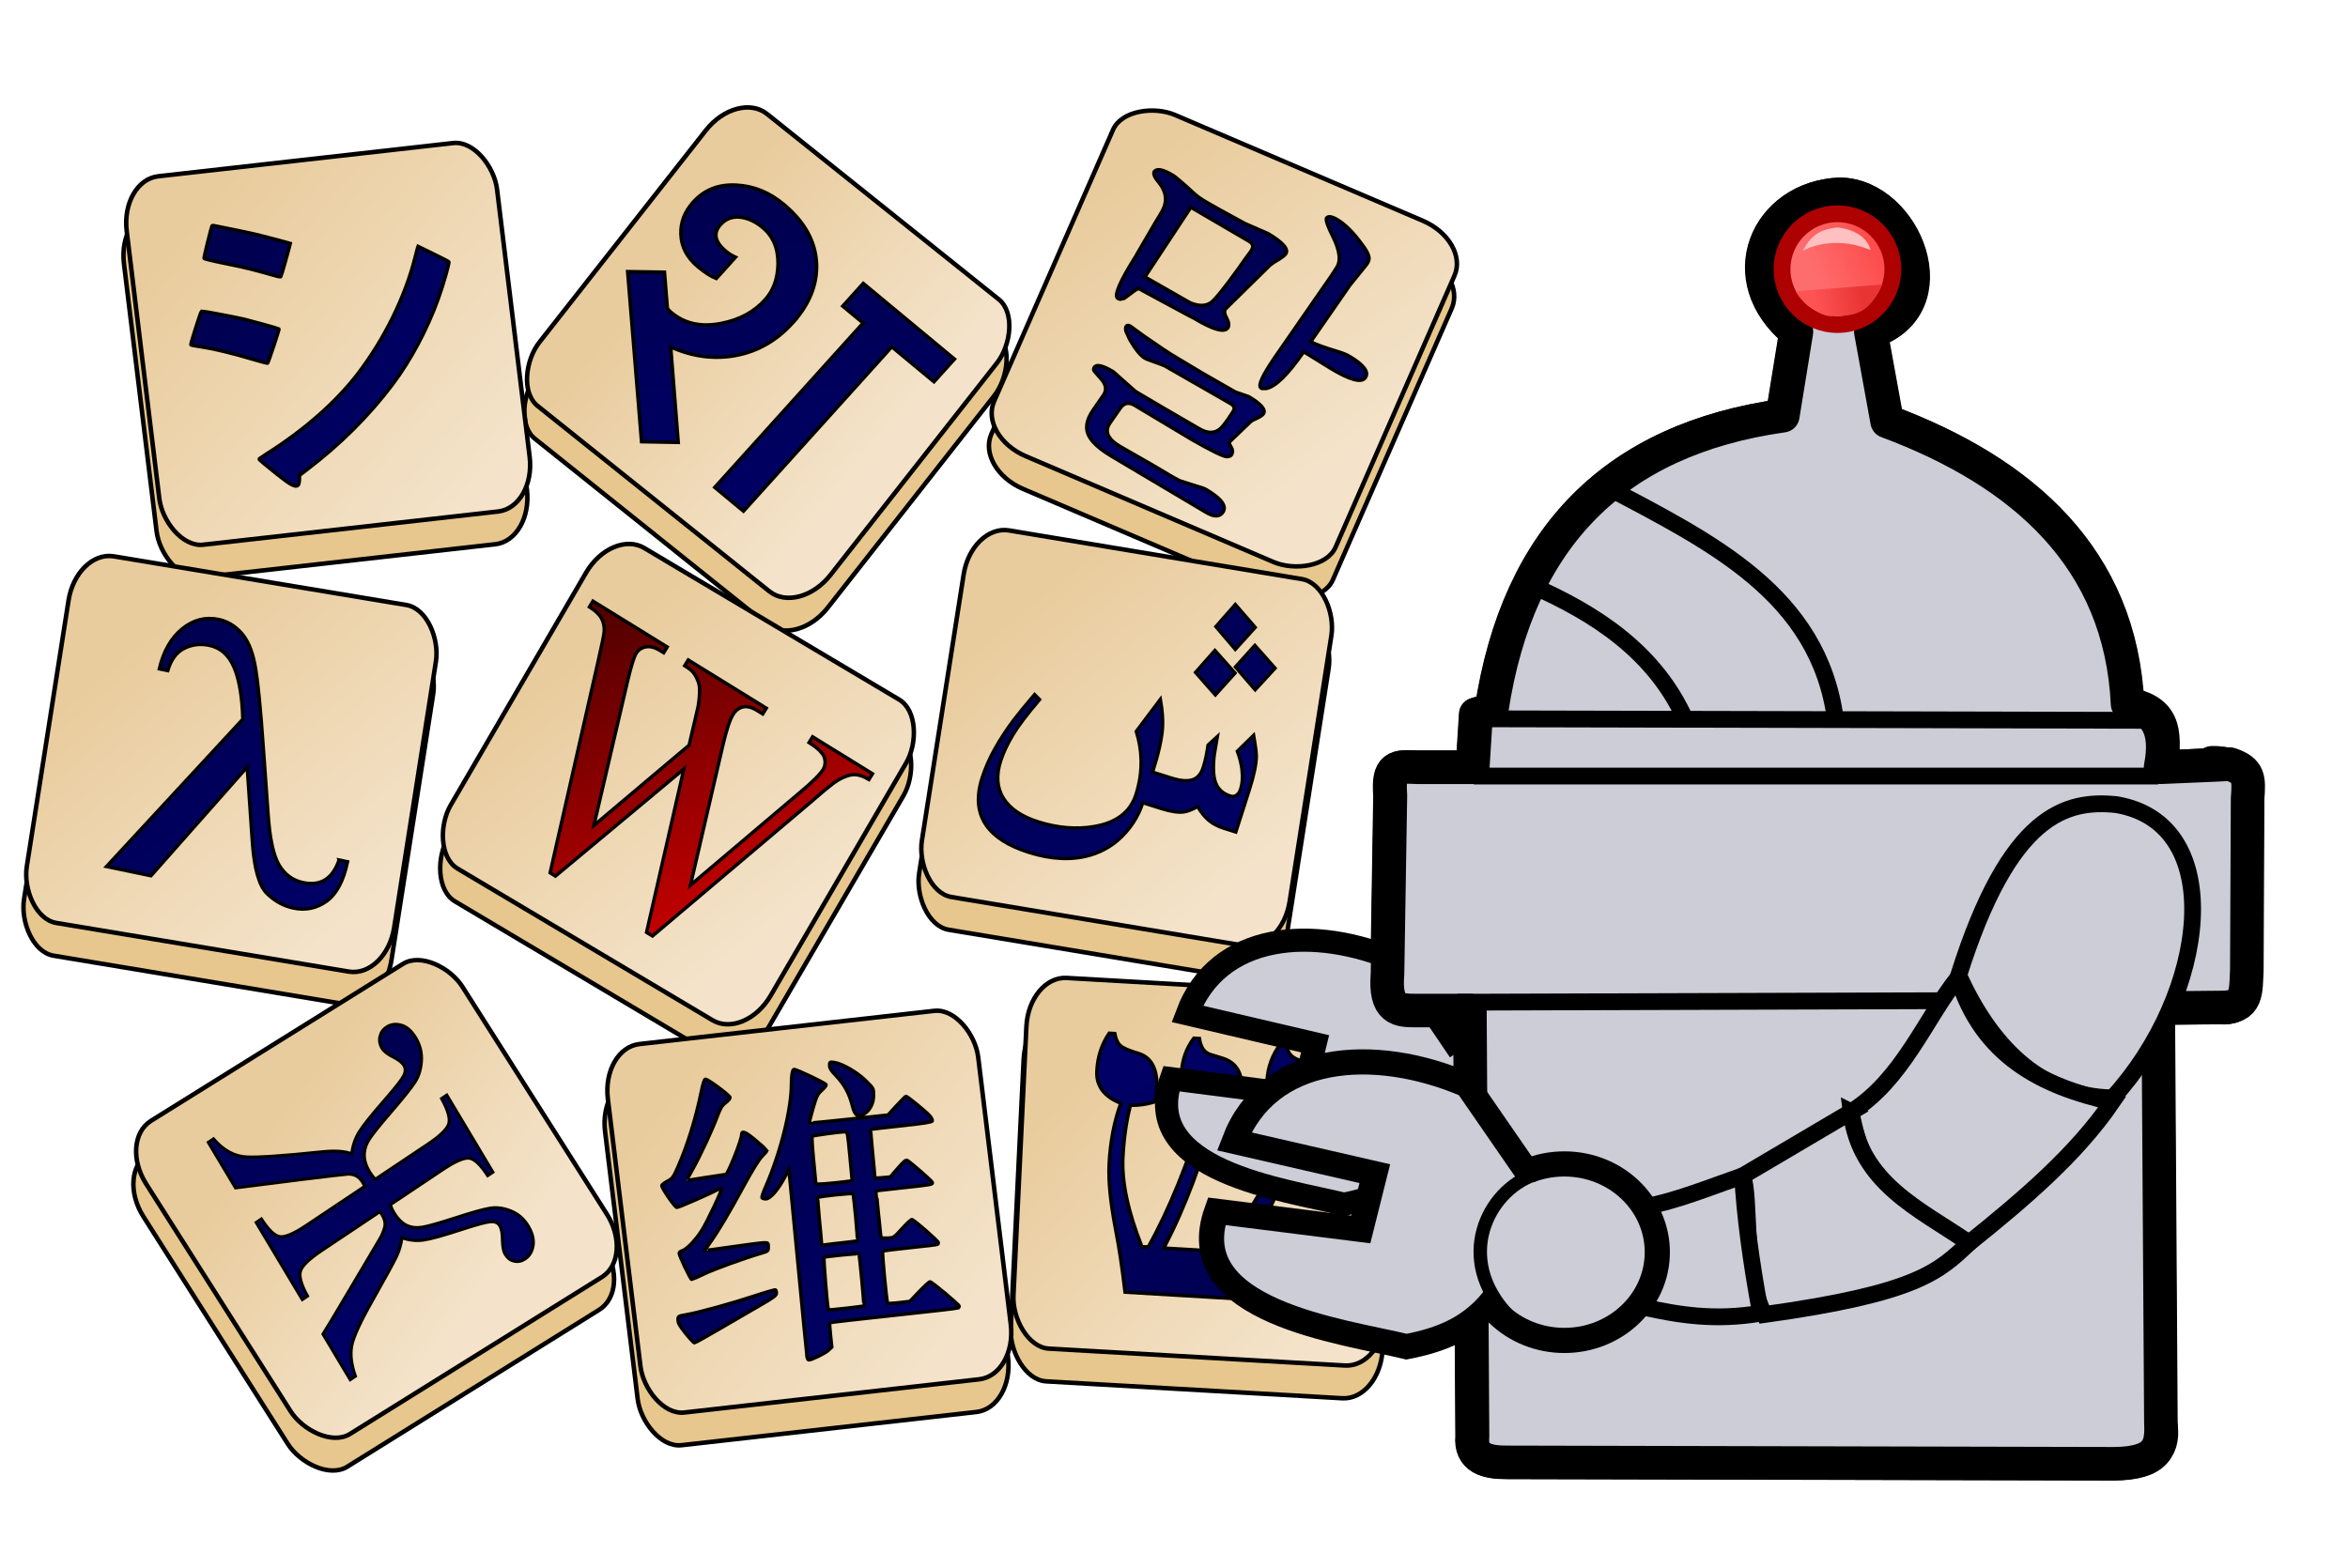
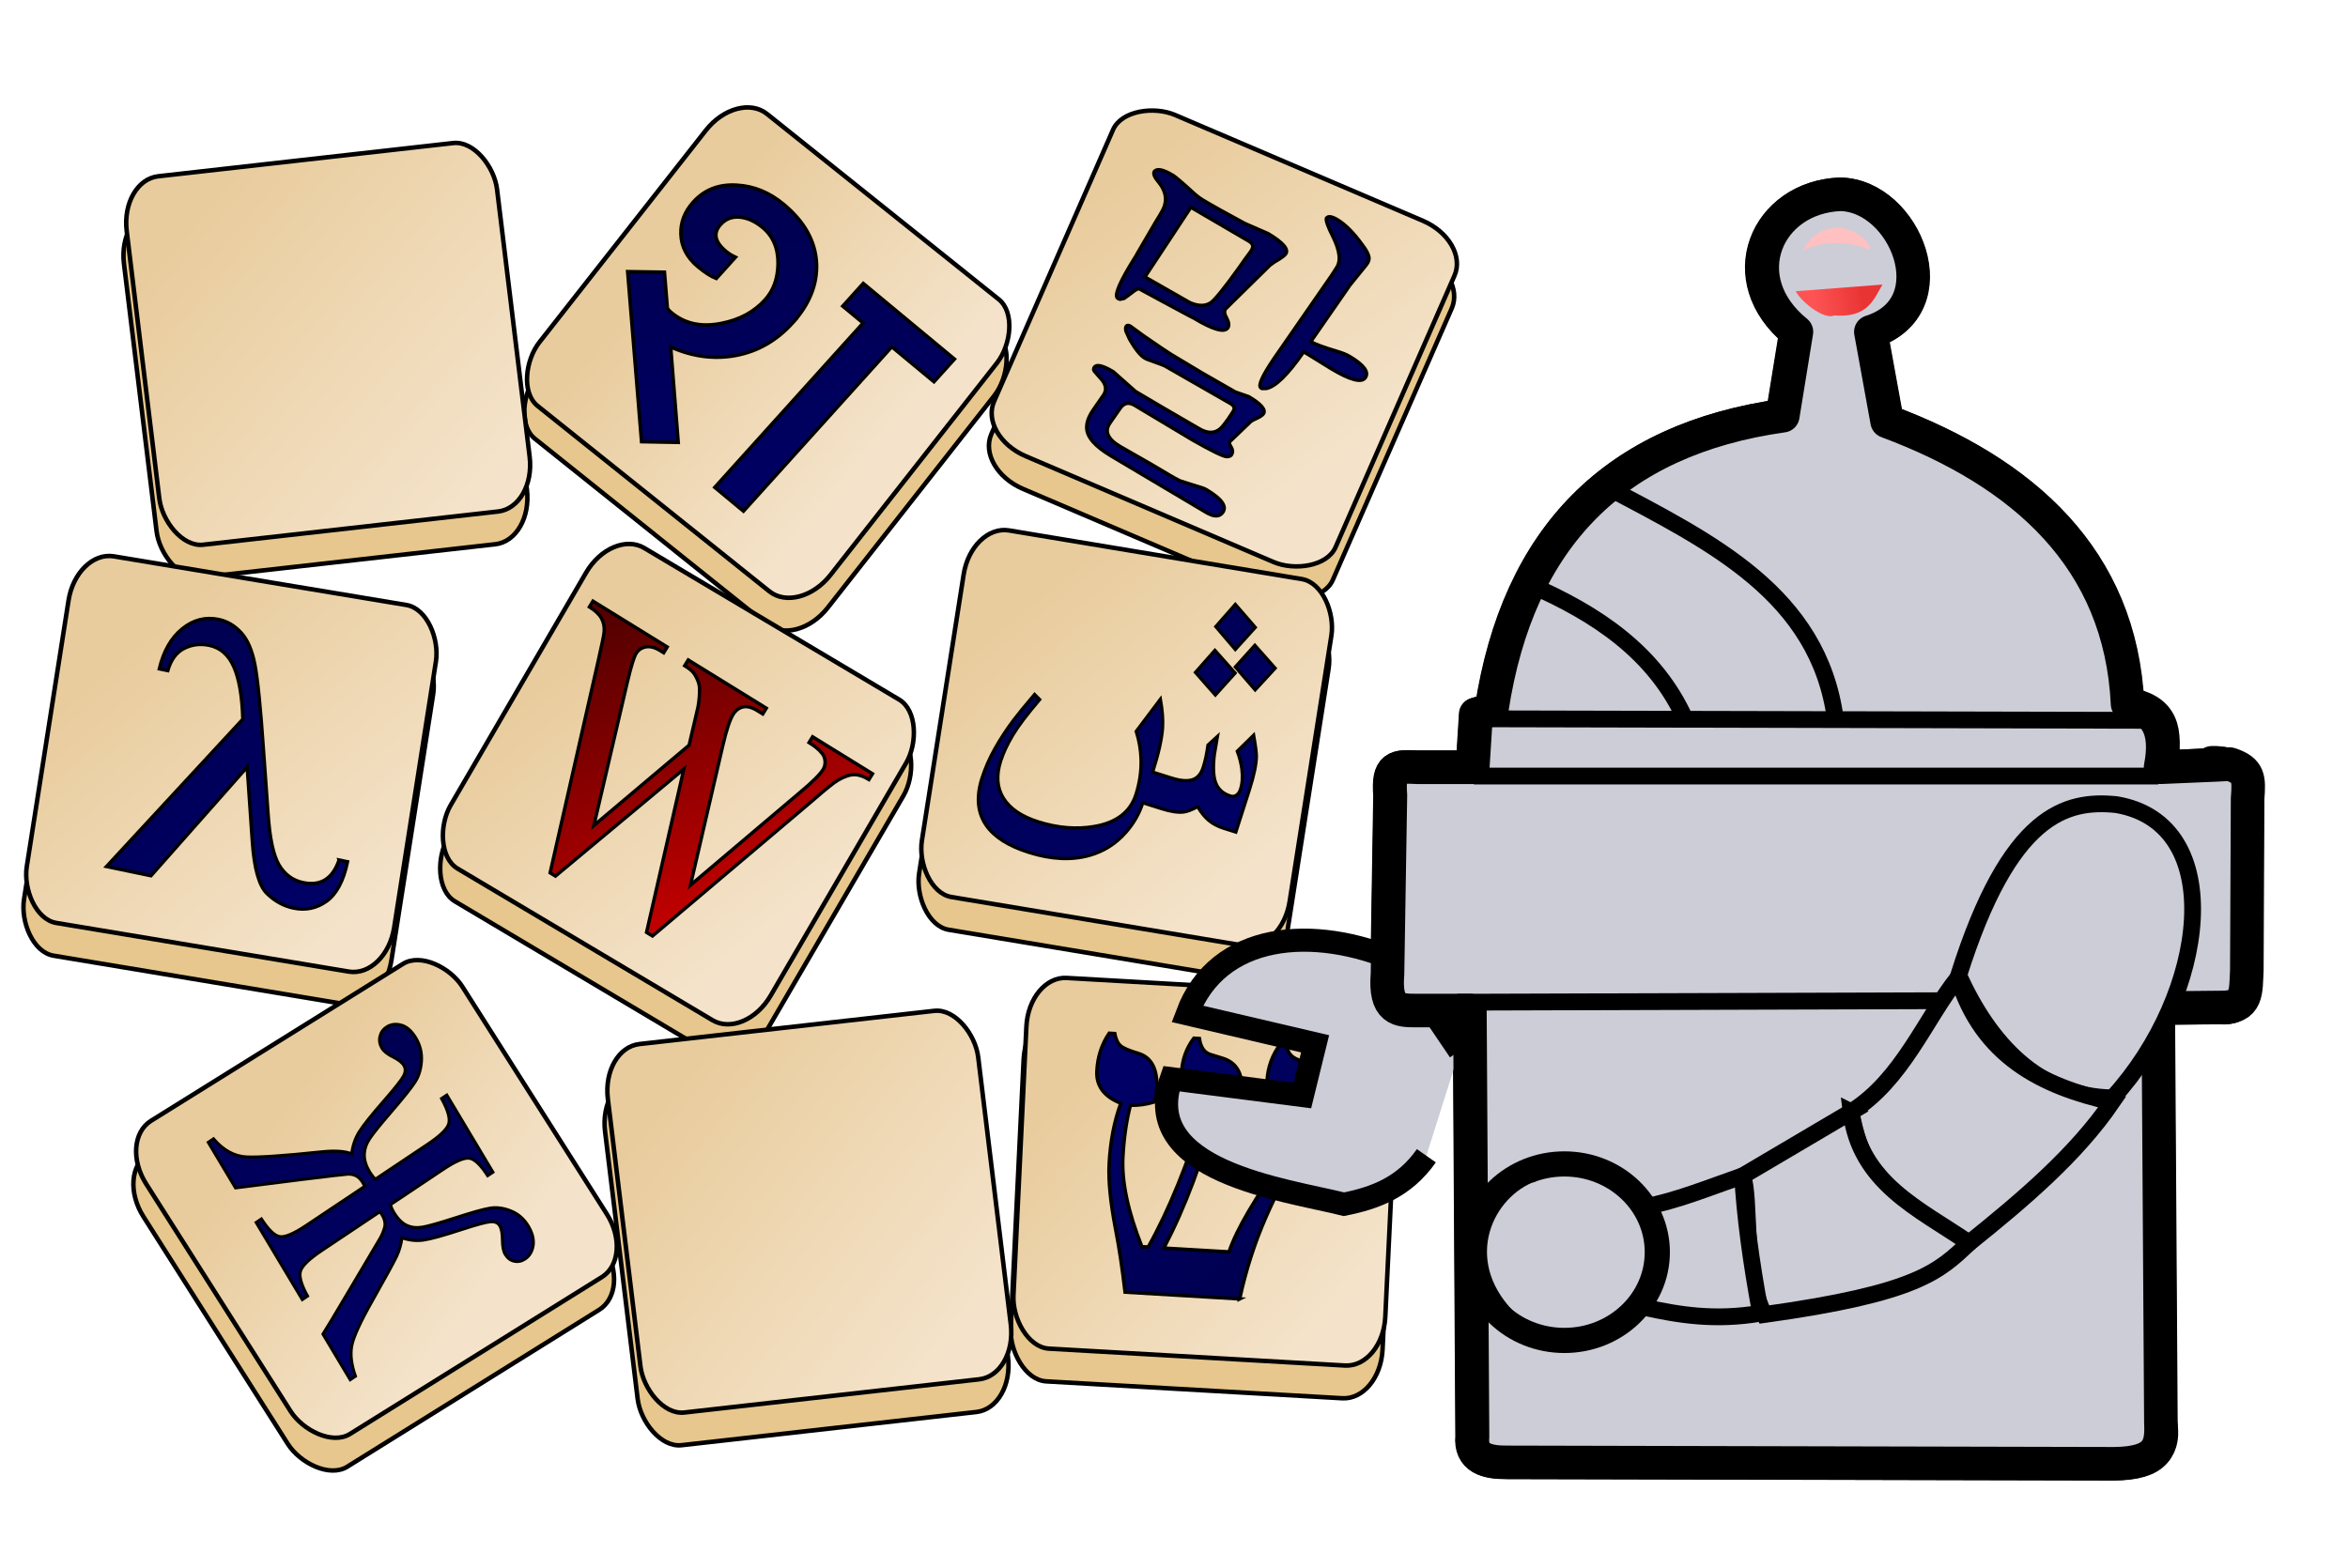
<svg xmlns="http://www.w3.org/2000/svg" xmlns:xlink="http://www.w3.org/1999/xlink" width="1878.7" height="1254.7">
  <defs>
    <linearGradient id="c" x1="715.72" x2="650.84" y1="299.56" y2="230.35" gradientTransform="translate(-476.47 -112.84)" gradientUnits="userSpaceOnUse" xlink:href="#a" />
    <linearGradient id="a">
      <stop stop-color="#f4e3ca" offset="0" />
      <stop stop-color="#e9cc9d" offset="1" />
    </linearGradient>
    <linearGradient id="d" x1="791.06" x2="723.26" y1="-355.93" y2="-358.38" gradientTransform="translate(-419.34 258.6)" gradientUnits="userSpaceOnUse" xlink:href="#a" />
    <linearGradient id="e" x1="175.47" x2="218.36" y1="955.27" y2="880.66" gradientTransform="translate(-137.36 -469.78)" gradientUnits="userSpaceOnUse" xlink:href="#a" />
    <linearGradient id="f" x1="758.9" x2="693.67" y1="200.79" y2="145.1" gradientTransform="translate(-490.35 22.102)" gradientUnits="userSpaceOnUse" xlink:href="#a" />
    <linearGradient id="g" x1="870.86" x2="795.29" y1="-140.09" y2="-169.78" gradientTransform="translate(-450.41 198.75)" gradientUnits="userSpaceOnUse" xlink:href="#a" />
    <linearGradient id="h" x1="965.2" x2="901.4" y1="159.71" y2="103.76" gradientTransform="translate(-490.36 21.895)" gradientUnits="userSpaceOnUse" xlink:href="#a" />
    <linearGradient id="i" x1="412.32" x2="388.39" y1="743.89" y2="683.2" gradientTransform="translate(-379.78 -307.21)" gradientUnits="userSpaceOnUse" xlink:href="#a" />
    <linearGradient id="j" x1="805.99" x2="741.84" y1="514.13" y2="450.75" gradientTransform="translate(-476.47 -112.84)" gradientUnits="userSpaceOnUse" xlink:href="#a" />
    <linearGradient id="k" x1="974.97" x2="909.49" y1="357.18" y2="305.17" gradientTransform="translate(-489.43 -30.476)" gradientUnits="userSpaceOnUse" xlink:href="#a" />
    <linearGradient id="l" x1="904.66" x2="947.51" y1="359.95" y2="414.23" gradientTransform="rotate(-2.651 371.029 8297.003) scale(.869)" gradientUnits="userSpaceOnUse" xlink:href="#b" />
    <linearGradient id="b">
      <stop stop-color="#006" offset="0" />
      <stop stop-color="#00004f" offset="1" />
    </linearGradient>
    <linearGradient id="m" x1="536.09" x2="439.25" y1="521.38" y2="434.3" gradientTransform="matrix(.492 .572 -.504 .505 233.62 -190.72)" gradientUnits="userSpaceOnUse" xlink:href="#b" />
    <linearGradient id="n" x1="366.09" x2="270.37" y1="184.23" y2="86.036" gradientTransform="matrix(.486 .46 -.483 .47 235.22 -80.236)" gradientUnits="userSpaceOnUse" xlink:href="#b" />
    <linearGradient id="o" x1="173.23" x2="114.66" y1="524.23" y2="451.38" gradientTransform="matrix(.579 .354 -.351 .583 520.71 -207.5)" gradientUnits="userSpaceOnUse" xlink:href="#b" />
    <linearGradient id="p" x1="370.37" x2="283.23" y1="344.23" y2="259.18" gradientTransform="matrix(.621 .304 -.292 .644 194.04 -60.618)" gradientUnits="userSpaceOnUse">
      <stop stop-color="#d40000" offset="0" />
      <stop stop-color="#570000" offset="1" />
    </linearGradient>
    <linearGradient id="q" x1="196.09" x2="95.29" y1="365.66" y2="255.57" gradientTransform="matrix(.621 .136 -.133 .606 365.14 10.093)" gradientUnits="userSpaceOnUse" xlink:href="#b" />
    <linearGradient id="r" x1="533.23" x2="454.66" y1="185.66" y2="89.025" gradientTransform="matrix(.66 .059 -.06 .654 -116.44 105.73)" gradientUnits="userSpaceOnUse" xlink:href="#b" />
    <linearGradient id="s" x1="1090.1" x2="897.17" y1="429.68" y2="230.68" gradientTransform="matrix(.279 0 0 .294 61.366 240.55)" gradientUnits="userSpaceOnUse" xlink:href="#b" />
    <linearGradient id="t" x1="-190.77" x2="-514.01" y1="284.21" y2="-144.09" gradientTransform="matrix(.111 -.039 .038 .116 257.08 100.52)" gradientUnits="userSpaceOnUse" xlink:href="#b" />
    <linearGradient id="v" x1="1120.4" x2="1170.6" y1="406.31" y2="385.34" gradientTransform="translate(-66.174 -312.18) scale(1.343)" gradientUnits="userSpaceOnUse">
      <stop stop-color="#fe6d6d" offset=".236" />
      <stop stop-color="#fd4b4b" offset="1" />
    </linearGradient>
    <linearGradient id="w" x1="1124.3" x2="1167.4" y1="411.4" y2="404.9" gradientTransform="translate(-66.174 -312.18) scale(1.343)" gradientUnits="userSpaceOnUse">
      <stop stop-color="#fe5353" offset=".132" />
      <stop stop-color="#e93434" offset=".793" />
    </linearGradient>
    <filter id="u" x="-.114" y="-.077" width="1.228" height="1.155" color-interpolation-filters="sRGB">
      <feGaussianBlur stdDeviation="20.234" />
    </filter>
  </defs>
  <g transform="translate(-471.861 -144.115) scale(3.317)" stroke="#000">
    <rect transform="matrix(.994 -.112 .121 .993 0 0)" x="157.9" y="113.38" width="89.876" height="89.532" rx="9.159" ry="12.279" fill="#e7c78d" stroke-linecap="round" stroke-linejoin="round" stroke-width="1.083" />
    <rect transform="matrix(.781 .625 -.618 .787 0 0)" x="296.34" y="-142.43" width="89.876" height="89.532" rx="9.159" ry="12.279" fill="#e7c78d" stroke-linecap="round" stroke-linejoin="round" stroke-width="1.083" />
    <rect transform="matrix(.401 -.916 .92 .393 0 0)" x="4.384" y="408.65" width="89.876" height="89.531" rx="9.159" ry="12.279" fill="#e7c78d" stroke-linecap="round" stroke-linejoin="round" stroke-width="1.083" />
    <rect transform="matrix(.986 .164 -.155 .988 0 0)" x="186.72" y="155.33" width="89.876" height="89.532" rx="9.159" ry="12.279" fill="#e7c78d" stroke-linecap="round" stroke-linejoin="round" stroke-width="1.083" />
    <rect transform="matrix(.859 .511 -.503 .864 0 0)" x="340.09" y="5.921" width="89.876" height="89.531" rx="9.159" ry="12.279" fill="#e7c78d" stroke-linecap="round" stroke-linejoin="round" stroke-width="1.083" />
    <rect transform="matrix(.987 .164 -.155 .988 0 0)" x="398.77" y="113.8" width="89.876" height="89.532" rx="9.159" ry="12.279" fill="#e7c78d" stroke-linecap="round" stroke-linejoin="round" stroke-width="1.083" />
    <rect transform="matrix(.849 -.529 .536 .844 0 0)" x="-31.37" y="367.34" width="89.876" height="89.532" rx="9.159" ry="12.279" fill="#e7c78d" stroke-linecap="round" stroke-linejoin="round" stroke-width="1.083" />
    <rect transform="matrix(.994 -.112 .121 .993 0 0)" x="247.75" y="334.37" width="89.876" height="89.532" rx="9.159" ry="12.279" fill="#e7c78d" stroke-linecap="round" stroke-linejoin="round" stroke-width="1.083" />
    <rect transform="matrix(.998 .057 -.048 .999 0 0)" x="403.25" y="264.07" width="89.876" height="89.532" rx="9.159" ry="12.279" fill="#e7c78d" stroke-linecap="round" stroke-linejoin="round" stroke-width="1.083" />
    <rect transform="matrix(.994 -.112 .121 .993 0 0)" x="159.51" y="105.61" width="89.876" height="89.532" rx="9.159" ry="12.279" fill="url(#c)" stroke-linecap="round" stroke-linejoin="round" stroke-width="1.083" />
    <rect transform="matrix(.781 .625 -.618 .787 0 0)" x="291.98" y="-149.01" width="89.876" height="89.532" rx="9.159" ry="12.279" fill="url(#d)" stroke-linecap="round" stroke-linejoin="round" stroke-width="1.083" />
    <rect transform="matrix(.401 -.916 .92 .393 0 0)" x="11.902" y="406.09" width="89.876" height="89.531" rx="9.159" ry="12.279" fill="url(#e)" stroke-linecap="round" stroke-linejoin="round" stroke-width="1.083" />
    <rect transform="matrix(.986 .164 -.155 .988 0 0)" x="186.15" y="147.43" width="89.876" height="89.532" rx="9.159" ry="12.279" fill="url(#f)" stroke-linecap="round" stroke-linejoin="round" stroke-width="1.083" />
    <rect transform="matrix(.859 .511 -.503 .864 0 0)" x="336.68" y="-1.199" width="89.876" height="89.531" rx="9.159" ry="12.279" fill="url(#g)" stroke-linecap="round" stroke-linejoin="round" stroke-width="1.083" />
    <rect transform="matrix(.987 .164 -.155 .988 0 0)" x="398.2" y="105.9" width="89.876" height="89.532" rx="9.159" ry="12.279" fill="url(#h)" stroke-linecap="round" stroke-linejoin="round" stroke-width="1.083" />
    <rect transform="matrix(.849 -.529 .536 .844 0 0)" x="-26.582" y="360.98" width="89.876" height="89.532" rx="9.159" ry="12.279" fill="url(#i)" stroke-linecap="round" stroke-linejoin="round" stroke-width="1.083" />
    <rect transform="matrix(.994 -.112 .121 .993 0 0)" x="249.37" y="326.61" width="89.876" height="89.532" rx="9.159" ry="12.279" fill="url(#j)" stroke-linecap="round" stroke-linejoin="round" stroke-width="1.083" />
    <rect transform="matrix(.998 .057 -.048 .999 0 0)" x="403.53" y="256.15" width="89.876" height="89.532" rx="9.159" ry="12.279" fill="url(#k)" stroke-linecap="round" stroke-linejoin="round" stroke-width="1.083" />
    <path d="m441.29 356.86-27.643-1.628c-.654-5.669-1.421-10.76-2.303-15.273-1.239-6.472-1.751-11.712-1.535-15.722.292-5.431 1.232-10.293 2.819-14.588-4.048-1.591-5.975-4.191-5.781-7.799.184-3.426 1.174-6.457 2.97-9.094l1.335.079c.257 1.368.717 2.346 1.38 2.933.663.588 2.085 1.201 4.266 1.842 3.255.96 4.752 3.881 4.489 8.765-.067 1.239-.219 2.218-.456 2.935-2.151.641-4.117.909-5.897.805-.96 3.71-1.565 7.879-1.814 12.508-.32 5.941 1.21 13.161 4.588 21.66l1.536.036c4.974-8.848 9.547-20.078 13.72-33.69-3.998-1.917-5.898-4.698-5.702-8.343.169-3.135 1.161-5.91 2.978-8.326l1.335.079c.286 2.064 1.143 3.34 2.572 3.826l3.074.949c3.284 1.034 4.814 3.647 4.588 7.839-.081 1.494-.299 2.78-.654 3.856-1.511.423-3.371.57-5.58.439-3.146 12.356-7.338 23.572-12.576 33.648l15.725.926c1.815-5.451 6.437-13.296 13.867-23.535 1.891-2.558 2.886-4.766 2.986-6.625.102-1.895-.719-3.223-2.464-3.984l-.631-.257c-3.23-1.433-4.763-3.681-4.598-6.743.186-3.462 1.31-6.523 3.371-9.18l1.286.076c.137 1.763.914 2.979 2.334 3.648l2.713 1.202c3.067 1.387 4.499 3.976 4.295 7.767-.177 3.28-1.94 7.464-5.289 12.55-3.349 5.086-6.364 10.704-9.043 16.854-2.679 6.15-4.767 12.672-6.262 19.568z" fill="url(#l)" stroke-width=".838" />
    <path d="m204.06 338.42 1.254-.839c1.702 2.636 3.183 4.054 4.44 4.254 1.258.199 3.401-.714 6.43-2.738l14.07-9.407-.499-.915c-.47-.786-1.015-1.328-1.636-1.626-.621-.298-1.284-.427-1.987-.388-.704.04-4.269.454-10.694 1.242l-16.367 2.07-6.568-10.99 1.254-.839c2.398 2.795 5.088 4.252 8.068 4.37 2.981.118 8.951-.293 17.913-1.231 3.273-.346 5.725-.187 7.355.477.233-1.939.825-3.687 1.777-5.245.951-1.558 3.036-4.17 6.254-7.837 2.531-2.911 4.034-4.829 4.508-5.756.474-.926.489-1.761.045-2.505-.419-.701-1.304-1.387-2.654-2.06-1.303-.645-2.183-1.349-2.64-2.114-.533-.892-.692-1.819-.476-2.781.216-.962.742-1.722 1.579-2.281 1.017-.68 2.193-.842 3.529-.487 1.335.355 2.524 1.404 3.564 3.145 1.015 1.699 1.463 3.533 1.342 5.5-.121 1.968-.631 3.654-1.532 5.059-.901 1.405-2.825 3.821-5.775 7.249-2.674 3.095-4.415 5.263-5.224 6.502-.809 1.24-1.226 2.514-1.25 3.823-.024 1.309.395 2.686 1.258 4.13.292.488.747 1.091 1.365 1.807l12.646-8.455c3.029-2.025 4.728-3.681 5.097-4.968.369-1.287-.207-3.31-1.728-6.067l1.254-.839 11.118 18.603-1.254.839c-1.69-2.615-3.16-4.017-4.412-4.206-1.252-.189-3.392.729-6.42 2.754l-12.646 8.455c.22.685.482 1.283.787 1.792.952 1.593 1.989 2.653 3.111 3.181 1.122.528 2.369.682 3.741.464 1.372-.219 3.993-.953 7.865-2.204 4.158-1.353 7.024-2.155 8.599-2.405 1.574-.25 3.239-.018 4.995.696 1.755.714 3.147 1.931 4.175 3.651.99 1.657 1.38 3.209 1.17 4.657-.21 1.448-.858 2.535-1.942 3.26-.836.559-1.708.741-2.616.545-.908-.196-1.635-.75-2.18-1.663-.432-.722-.656-1.865-.673-3.429-.007-1.6-.227-2.761-.658-3.483-.419-.701-1.151-1.014-2.198-.938-1.046.075-3.304.678-6.772 1.808-4.548 1.495-7.682 2.364-9.403 2.608-1.721.244-3.459.061-5.215-.548-.192 1.585-.624 3.085-1.296 4.5-.672 1.415-2.583 4.914-5.732 10.497-3.021 5.319-4.717 9.031-5.088 11.137-.371 2.105-.07 4.527.902 7.266l-1.254.839-6.568-10.99c.435-.648 2.724-4.467 6.866-11.456l6.828-11.52c.433-.705.805-1.564 1.118-2.575.313-1.012.133-2.08-.54-3.206-.14-.234-.316-.502-.529-.806l-14.07 9.407c-3.029 2.025-4.731 3.676-5.107 4.952-.376 1.277.191 3.283 1.7 6.019l-1.254.839z" fill="url(#m)" stroke-width=".736" />
    <path d="m367.55 135.56-10.172-8.44-35.785 39.658-6.913-5.735 35.785-39.658-4.91-4.073 4.936-5.47 21.995 18.249zm-34.075-14.223c-3.825 4.239-8.365 6.86-13.618 7.862-5.254 1.002-10.526.324-15.817-2.033l1.816 23.029-8.847-.166-3.351-41.042 8.878.132.697 8.589c.034.267.378.672 1.032 1.215 3.221 2.672 7.242 3.518 12.065 2.537 4.346-.858 7.835-2.746 10.467-5.663 2.036-2.256 3.079-5.138 3.129-8.643.063-3.774-1.176-6.715-3.715-8.822-1.676-1.39-3.409-2.21-5.198-2.46-2.003-.267-3.652.318-4.948 1.754-1.851 2.051-1.402 4.218 1.348 6.499.628.521 1.378.984 2.25 1.388l-4.627 5.128c-1.257-.485-2.723-1.422-4.399-2.813-2.671-2.216-4.047-4.852-4.128-7.908-.1-2.833.899-5.411 2.997-7.736 2.694-2.986 6.204-4.338 10.529-4.058 4.06.22 7.805 1.753 11.235 4.599 5.053 4.193 7.707 8.965 7.96 14.317.193 5.063-1.725 9.828-5.756 14.295z" fill="url(#n)" stroke-width=".839" />
    <path d="M425.16 85.744c.666.399 2.284 1.776 4.854 4.131.842.777 1.64 1.391 2.394 1.842 2.173 1.302 5.543 3.184 10.11 5.648l5.638 2.458c3.591 2.151 5.003 3.78 4.237 4.886-.3.433-1.177 1.064-2.631 1.893l-1.1.77-10.637 10.461c-.535.498-.502 1.266.098 2.304.564 1.087.663 1.895.297 2.423-.833 1.201-3.555.421-8.166-2.341l-1.181-.605-6.652-3.577c-3.559-1.926-5.339-2.89-5.339-2.89-.265-.159-.975.232-2.128 1.173l-1.533 1.121-.996.219-.517-.207c-1.019-.61.421-3.999 4.319-10.167.155-.314.282-.544.383-.689l4.498-7.712c1.245-1.976 1.929-3.233 2.051-3.772.599-1.953.113-3.877-1.461-5.77-.93-1.103-1.273-1.921-1.028-2.453.6-.865 2.097-.581 4.49.853zm-6.743 24.53 10.858 6.199c2.073.901 3.77.897 5.09-.012 1.021-.75 3.243-3.502 6.664-8.255 1.065-1.537 2.004-2.845 2.815-3.925.61-.791.754-1.453.434-1.985-.156-.228-.433-.462-.832-.701l-13.933-8.143zm-3.455 11.909 3.06 2.241c3.734 2.577 6 4.105 6.799 4.583l7.516 4.502 7.747 4.438.134.08 3.261 1.134.067.04c2.97 1.779 4.121 3.15 3.454 4.112-.266.384-1.026.847-2.28 1.387-.378.183-.655.357-.831.524-3.154 3.008-4.835 4.619-5.045 4.834-.123.266.025.73.446 1.391.277.506.343.954.198 1.343-.055.17-.116.304-.183.401-.199.287-.582.432-1.148.433-.898-.061-3.642-1.398-8.231-4.012l-13.966-8.366c-1.418-.849-2.594-.601-3.527.746l-2.448 3.531c-1.367 1.971-.565 3.847 2.405 5.626l7.616 4.357.132.079c3.77 2.258 5.804 3.442 6.103 3.553.267.16.549.295.846.407l5.406 1.706c.3.111.583.246.848.405 3.592 2.152 4.889 3.949 3.889 5.391-.8 1.154-2.154 1.161-4.06.019l-21.532-12.795c-.488-.293-.976-.585-1.463-.877-3.813-2.284-5.741-4.528-5.784-6.731-.031-1.312.503-2.761 1.602-4.346l2.399-3.461c.932-1.345.684-2.752-.745-4.221l-1.464-1.692c-.165-.304-.147-.6.052-.887.5-.722 1.875-.442 4.124.838l.467.28 5.301 4.705.733.439c3.192 1.912 8.058 4.758 14.598 8.539 2.04 1.222 3.76 1.232 5.159.029.532-.497 1.148-1.25 1.847-2.259.966-1.393 1.454-2.189 1.464-2.386.123-.539-.126-.994-.746-1.365l-15.962-9.153c-.179-.107-1.398-.566-3.659-1.376-.465-.144-.853-.308-1.163-.494-1.065-.638-2.279-2.147-3.642-4.526l-.895-1.966c-.122-.548-.099-.943.068-1.183.2-.289.544-.288 1.031.004zm41.767 6.143c-3.831 5.527-6.851 8.48-9.059 8.86l-1.032-.008-.199-.119c-.798-.478.263-2.869 3.185-7.172l13.893-20.044 1.132-1.77.05-.073c1.054-1.612.746-4.11-.925-7.492-1.196-2.35-1.716-3.818-1.561-4.404.4-.576 1.287-.453 2.661.37 1.906 1.142 3.901 3.153 5.984 6.032 1.053 1.378 1.595 2.451 1.626 3.219.034.496-.205 1.067-.716 1.713-2.564 3.158-3.863 4.761-3.896 4.809l-9.445 13.626c1.019.61 3.114 1.389 6.285 2.336 1.307.376 2.36.804 3.159 1.282 3.414 2.045 4.654 3.74 3.722 5.085-.9 1.298-3.633.58-8.2-2.156l-5.403-3.339z" fill="url(#o)" stroke-width=".838" />
    <path d="m352.72 230.15-.854 1.391c-1.261-.779-2.43-1.172-3.507-1.181-1.077-.009-2.373.418-3.887 1.281-1.015.584-3.049 2.214-6.104 4.891l-38.726 32.767-1.427-.882 8.996-39.411-30.974 25.834-1.284-.793 11.623-51.222c.869-3.82 1.338-6.106 1.407-6.859.109-1.246-.104-2.355-.64-3.326-.536-.971-1.506-1.89-2.909-2.756l.854-1.391 17.911 11.064-.854 1.391-.856-.529c-1.261-.779-2.409-1.073-3.444-.883-1.036.19-1.815.711-2.338 1.564-.539.877-1.255 3.219-2.148 7.024l-8.046 34.5 22.968-19.369 1.205-5.168.96-4.127c.27-1.562.389-3.01.355-4.345-.017-.667-.151-1.304-.403-1.909-.318-.819-.712-1.512-1.183-2.08-.36-.429-1.027-.946-2.002-1.548l.854-1.391 18.838 11.638-.854 1.391-1.284-.793c-1.332-.823-2.492-1.124-3.48-.905-.988.22-1.798.843-2.429 1.871-.785 1.278-1.62 3.84-2.505 7.685l-7.742 33.443 26.455-22.402c2.955-2.462 4.803-4.295 5.542-5.498.354-.577.512-1.222.476-1.936-.037-.714-.256-1.334-.656-1.857-.688-.909-1.758-1.812-3.209-2.708l.854-1.391z" fill="url(#p)" stroke-width=".815" />
    <path d="m445.05 194.83-4.814 5.32-4.695-5.51 4.704-5.355zm4.797 9.852-4.823 5.224-4.768-5.533 4.699-5.216zm-9.661 1.167-4.763 5.29-4.795-5.448 4.69-5.313zm.18 38.376-2.897-.914c-1.467-.463-2.681-1.104-3.644-1.923-.962-.819-1.854-1.92-2.676-3.304-1.372.754-2.521 1.188-3.445 1.302-1.312.148-3.069-.125-5.269-.819l-4.51-1.423c-.836 2.609-2.187 4.978-4.053 7.106-2.42 2.765-5.361 4.633-8.82 5.602-4.348 1.22-9.223.978-14.625-.727-4.889-1.543-8.311-3.716-10.266-6.519-2.136-3.079-2.481-6.873-1.036-11.383.782-2.439 1.829-4.826 3.142-7.16 1.313-2.334 2.814-4.624 4.503-6.871 1.028-1.362 2.712-3.423 5.05-6.183l1.221 1.229c-3.02 3.544-5.182 6.407-6.486 8.587-1.304 2.18-2.27 4.249-2.897 6.206-1.127 3.517-.902 6.532.676 9.044 1.577 2.512 4.37 4.401 8.379 5.666 4.694 1.481 9.19 1.854 13.491 1.119 5.35-.904 8.702-3.469 10.056-7.695.909-2.836 1.32-5.673 1.233-8.511-.064-2.237-.448-4.482-1.153-6.735l5.838-7.761c.477 2.712.649 5.03.517 6.956-.198 2.717-.996 6.26-2.396 10.627l4.51 1.423c2.322.733 4.104.842 5.346.328 1.083-.439 1.86-1.396 2.333-2.871.264-.823.487-1.666.669-2.529.182-.864.347-1.819.494-2.866l2.285-2.09-.736 4.312c-.353 2.949-.272 5.176.241 6.681.566 1.678 1.766 2.806 3.599 3.384.562.177 1.062.109 1.499-.206.437-.315.756-.784.956-1.408.454-1.418.562-3.055.322-4.911-.181-1.369-.545-2.795-1.092-4.28l3.943-3.862c.449 2.546.669 4.255.659 5.127-.035 1.957-.597 4.637-1.688 8.04z" fill="url(#q)" stroke-width=".785" />
    <path d="m224.05 250.96 2.041.425c-.985 4.638-2.675 7.811-5.069 9.519-2.395 1.708-5.048 2.26-7.958 1.654-2.381-.496-4.52-1.669-6.416-3.519-1.896-1.851-3.068-5.995-3.517-12.433l-1.249-18.098-23.213 26.248-10.715-2.23 32.882-35.545c-.17-5.522-.893-9.733-2.172-12.635-1.278-2.902-3.259-4.632-5.942-5.191-2.154-.448-4.17-.201-6.047.741-1.877.943-3.194 2.73-3.95 5.362l-2.041-.425c1.029-4.291 2.878-7.516 5.546-9.673 2.668-2.157 5.589-2.905 8.764-2.245 2.041.425 3.839 1.481 5.395 3.169 1.556 1.688 2.669 4.249 3.341 7.684.672 3.435 1.372 10.408 2.1 20.919l1.062 14.795c.397 6.121 1.287 10.344 2.667 12.67 1.381 2.326 3.318 3.748 5.813 4.267 4.233.881 7.125-.938 8.677-5.458z" fill="url(#r)" stroke-width=".824" />
-     <path d="M336.95 370.92c-.072-.364-1.02-10.07-2.107-21.568-1.087-11.498-2.052-21.545-2.146-22.326l-.17-1.42-.796 1.536c-1.705 3.288-3.651 5.573-4.747 5.573-.421 0-.835-.117-.919-.261-.084-.143.331-1.369.923-2.724 3.537-8.095 6.167-18.57 6.172-24.583.002-2.177.253-3.644.624-3.644.701 0 7.751 3.363 7.751 3.697 0 .208-.501.831-1.113 1.384-.992.896-1.217 1.367-2.078 4.358-.531 1.844-.914 3.407-.853 3.472.062.065 4.356-.341 9.544-.901l9.431-1.02 2.071-2.256c1.139-1.241 2.156-2.256 2.26-2.256.315 0 4.823 3.693 5.678 4.652.439.492.743 1.069.676 1.282-.088.279-2.167.605-7.441 1.167-4.025.429-7.363.829-7.416.888-.054.059.138 2.493.425 5.408.287 2.915.526 5.551.53 5.858.007.51.17.542 1.891.378l1.884-.179 1.836-2.12c1.349-1.558 1.941-2.053 2.233-1.864 1.142.736 5.992 4.984 6.066 5.313.109.479-.292.549-7.623 1.327-3.224.342-5.879.642-5.9.666-.043.049.971 10.393 1.086 11.072.055.323.448.412 1.606.362 1.52-.065 1.552-.086 3.516-2.268 1.09-1.211 2.158-2.201 2.372-2.199.456.004 6.391 5.189 6.391 5.584 0 .147-.094.326-.209.398-.115.072-3.098.428-6.629.791-3.531.363-6.495.742-6.588.843-.207.225.934 12.282 1.188 12.547.1.104 1.35.052 2.777-.116l2.596-.306 2.252-2.364c1.239-1.3 2.408-2.364 2.599-2.364.431 0 7.038 5.526 7.038 5.886 0 .144-.107.332-.238.417-.131.085-7.121.887-15.535 1.782-8.414.895-15.36 1.693-15.436 1.774-.076.081-.001 1.44.167 3.02l.306 2.873-.866.798c-.778.716-3.997 2.294-4.68 2.294-.149 0-.33-.298-.402-.663zm9.851-11.841c2.051-.231 3.776-.469 3.834-.53.124-.131-1.024-12.38-1.177-12.557-.146-.169-8.112.616-8.427.831-.188.129.786 12.058 1.031 12.615.059.135.978.065 4.739-.358zm-1.078-15.783c1.765-.183 3.266-.39 3.334-.46.181-.184-.835-11.115-1.055-11.348-.216-.229-8.196.614-8.451.892-.094.103.055 2.44.332 5.193.277 2.753.511 5.315.52 5.694.015.626.111.674 1.063.525.576-.09 2.491-.314 4.256-.497zm-2.093-14.423c1.689-.171 3.325-.365 3.636-.432l.566-.121-.557-5.9c-.524-5.548-.591-5.899-1.125-5.894-1.423.014-7.802.885-7.987 1.09-.114.126.03 2.614.319 5.529s.529 5.466.533 5.668c.009.449.672.458 4.613.059zm-35.972 36.306c-1.418-1.758-1.841-2.496-1.844-3.212-.003-.926.005-.932 2.02-1.286 3.048-.536 10.908-2.703 16.388-4.517 2.681-.888 4.973-1.55 5.094-1.471.12.078.217.433.215.788-.003.519-.646 1.016-3.28 2.536-1.802 1.04-6.19 3.591-9.752 5.668-3.562 2.078-6.594 3.778-6.739 3.778-.145 0-1.091-1.027-2.103-2.282zm-.17-15.968c-.769-1.617-1.398-3.126-1.398-3.354s.325-.501.722-.606c1.041-.276 3.286-2.602 4.743-4.914 1.354-2.148 5.005-9.923 4.775-10.166-.077-.081-.56.082-1.073.362-1.791.978-9.28 4.245-9.729 4.245-.448 0-3.624-4.606-3.624-5.255 0-.182.605-.654 1.345-1.049 1.246-.666 1.434-.92 2.542-3.436 2.295-5.211 4.299-11.671 5.632-18.159.42-2.043.744-3.018 1.003-3.018.633 0 5.919 3.94 5.926 4.417.003.243-.476.801-1.065 1.241-.863.644-1.249 1.273-1.987 3.239-1.286 3.427-4.161 9.598-5.97 12.819-.841 1.498-1.507 2.724-1.478 2.724.029 0 2.124-.329 4.657-.732 2.533-.402 4.707-.734 4.832-.736.508-.01 3.82-8.321 3.82-9.584 0-1.099.933-.709 3.489 1.46 1.458 1.237 2.651 2.3 2.651 2.362s-.556.687-1.235 1.389c-.8.828-2.383 3.396-4.498 7.301-3.469 6.404-6.126 10.866-8.118 13.634-.671.933-1.221 1.735-1.221 1.782s2.983-.348 6.629-.88 7.1-.969 7.675-.973c1.007-.007 1.047.031 1.047 1.003 0 .979-.049 1.024-1.605 1.476-4.021 1.169-11.348 3.822-13.877 5.025-1.53.728-2.879 1.323-2.998 1.323s-.845-1.323-1.614-2.939zm41.193-36.972c-.237-.25-.567-1.012-.732-1.693-.782-3.222-1.982-5.44-4.166-7.705-1.055-1.094-1.409-1.677-1.409-2.321 0-.832.036-.855 1.109-.703 1.93.273 5.561 2.375 7.613 4.407 1.881 1.863 1.884 1.868 1.883 3.474-.002 1.856-.786 3.501-2.108 4.42-.993.691-1.616.725-2.189.12z" fill="url(#s)" stroke-width=".838" />
-     <path d="M212.6 160.39c-.67-.314-1.755-1.107-4.265-3.118-1.852-1.483-3.418-2.778-3.482-2.878-.063-.1-.079-.227-.034-.283.044-.056.814-.565 1.71-1.131 9.146-5.779 16.773-12.479 22.049-19.367 6.431-8.398 11.481-18.682 13.832-28.173.25-1.009.508-1.994.574-2.189l.12-.355 3.668 1.789c2.018.984 3.708 1.856 3.757 1.938.162.274-1.356 5.568-2.545 8.873-2.668 7.418-6.667 14.92-11.041 20.713-5.798 7.677-12.659 14.496-20.859 20.733l-1.6 1.217.013.667c.007.367-.043.904-.112 1.194-.104.441-.187.548-.505.659-.309.107-.55.053-1.279-.289zm-8.388-29.967c-6.07-1.819-10.272-2.824-14.378-3.441-.841-.126-1.545-.28-1.565-.341-.07-.214 2.426-8.067 2.582-8.121.185-.064 8.522 1.515 10.286 1.948 2.018.496 8.303 2.25 8.419 2.35.097.083-2.524 7.984-2.737 8.252-.048.06-1.221-.231-2.607-.646zm3.717-20.643c-4.165-1.182-6.593-1.789-9.561-2.387-4.862-.981-6.923-1.468-6.917-1.635.012-.352 1.805-7.62 1.918-7.775.085-.117.237-.146.491-.094.202.041 2.246.456 4.541.921 2.295.465 4.869 1.015 5.718 1.221 1.614.391 6.717 1.733 7.623 2.004l.524.157-.094.399c-.317 1.345-2.087 7.568-2.175 7.648-.059.053-.989-.153-2.068-.459z" fill="url(#t)" stroke-width=".838" />
  </g>
  <path transform="translate(-449.12 452.24) scale(1.343)" d="M1621.5 511.11c2.584 13.157-1.794 24.156-27.953 24.385l-361.25-.838c-12.432.117-22.009-2.484-20.851-15.307l-1.554-253.91h-31.792c-10.336 0-19.051 0-17.291-21.834l1.729-106.5c-1.358-17.366 3.63-17.222 16.008-16.618h33.066l1.974-31.514 9.329-2.836c15.693-103.16 73.871-161.11 173.36-175.12l8.111-49.98c-38.898-31.687-17.604-80.204 26.08-81.946 38.739.521 65.588 66.87 18.26 81.976l9.696 53.33c81.378 30.346 139.14 81.882 143.22 168.41 20.893 3.477 24.085 15.151 19.67 37.676 68.034-2.73 19.584-2.632 33.53-2.632 10.881 3.734 19.24 9.236 18.3 21.254l-.464 102.28c-.675 12.753-2.67 23.923-15.379 22.242l-37.388.354z" fill="#cdcdd7" filter="url(#u)" stroke="#030305" stroke-linejoin="round" stroke-width="20" style="mix-blend-mode:normal" />
  <path d="m1167.8 841.09-48.407-71.477c-68.361-30.038-145.18-23.249-169.47 41.837l102.33 23.974-10.176 41.379-104.89-13.453c-26.3 74.183 90.838 88.687 138.14 100.47 24.72-4.915 48.195-13.48 65.952-38.792" fill="#cdcdd7" stroke="#000" stroke-width="18.501" />
  <path d="M1729 1138.8c.96 19.446-2.409 32.448-37.548 32.755l-485.25-1.125c-16.699.157-29.564-3.337-28.008-20.561l-2.087-341.07h-42.705c-13.884 0-25.59 0-23.226-29.329l2.322-143.06c-1.824-23.327 4.876-23.134 21.503-22.322h44.416l2.651-42.331 12.531-3.809c21.08-138.57 99.228-216.41 232.87-235.23l10.895-67.136c-52.25-42.564-23.647-107.73 35.032-110.07 52.036.7 88.102 89.824 24.528 110.11l13.024 71.636c109.31 40.762 186.9 109.99 192.38 226.22 22.911 4.246 32.352 20.352 26.422 50.608 91.387-3.667 37.344-2.294 56.077-2.294 14.616 5.016 14.807 11.164 13.544 27.308l-.623 137.39c-.907 17.131.89 30.264-20.658 29.877l-50.222.475z" fill="#cdcdd7" stroke="#000" stroke-linejoin="round" stroke-width="26.865" />
  <path d="m1179.2 575.29 547.65 1.258m-441.57-187c83.232 44.215 170.06 85.753 183.3 186.42m-244.93-108.2c54.238 23.543 100.66 54.761 124.73 107.92m-169.19 45.424 547.67.008" fill="none" stroke="#000" stroke-width="13.433" />
  <path d="m1166.1 802.14 606.47-1.924" fill="#dbdbe5" stroke="#000" stroke-width="13.433" />
  <path d="M1690.4 878.69c-59.584-.856-98.65-43.771-123.22-98.032 40.745-129.37 85.947-140.69 126.04-136.68 90.274 15.075 73.152 151.68-2.826 234.71z" fill="#cdcdd7" stroke="#000" stroke-width="13.433" />
  <path d="M1566.7 782.46c-26.266 33.142-44.44 81.678-85.563 107.44 12.221 71.434 56.608 81.744 94.412 104.93 43.517-34.935 85.521-70.626 114.43-112.84-56.636-12.531-104.22-37.077-123.27-99.531z" fill="#cdcdd7" stroke="#000" stroke-width="13.433" />
  <path d="m1481.1 889.9-86.749 51.213c6.696 18.816-.296 77.267 17.306 111.01 122.48-17.03 139.83-34.456 163.85-57.294-39.908-27.409-87.533-47.896-94.412-104.93z" fill="#cdcdd7" stroke="#000" stroke-width="13.433" />
  <path d="M1394.3 941.11c-26.525 9.296-53.975 20.356-77.877 24.645l-.489 80.684c27.499 5.907 55.765 10.834 92.744 4.632-7.821-42.04-12.62-78.704-14.378-109.96z" fill="#cdcdd7" stroke="#000" stroke-width="13.433" />
  <ellipse cx="1251.7" cy="1002.2" rx="74.357" ry="70.634" fill="#cdcdd7" stroke="#000" stroke-width="20.149" />
-   <path d="m1227.1 945.47-53.236-77.087c-75.182-32.394-159.66-25.073-186.38 45.12l112.54 25.856-11.191 44.626-115.35-14.509c-28.778 80.536 100.95 95.903 151.92 108.36 27.186-5.301 53.004-14.537 72.532-41.836" fill="#cdcdd7" stroke="#000" stroke-width="20.149" />
  <path d="M1227.2 940.24c-37.729 13.54-63.348 67.765-20.551 112.56" fill="#cdcdd7" stroke="#000" stroke-width="10.746" />
-   <circle cx="1470.2" cy="215.43" r="44.327" fill="url(#v)" stroke="#ae0101" stroke-width="13.433" />
  <path d="M1496.7 200.19c-18.831-8.089-38.863-7.356-54.341.467 4.505-7.079 9.057-17.092 28.073-18.585 13.056 1.457 23.714 7.84 26.269 18.118z" fill="#fec0c0" />
  <path d="m1436.7 233.11 69.491-5.357c-6.949 11.86-11.558 26.823-38.703 24.728-7.088 3.45-24.476-8.8-30.786-19.371z" fill="url(#w)" />
</svg>